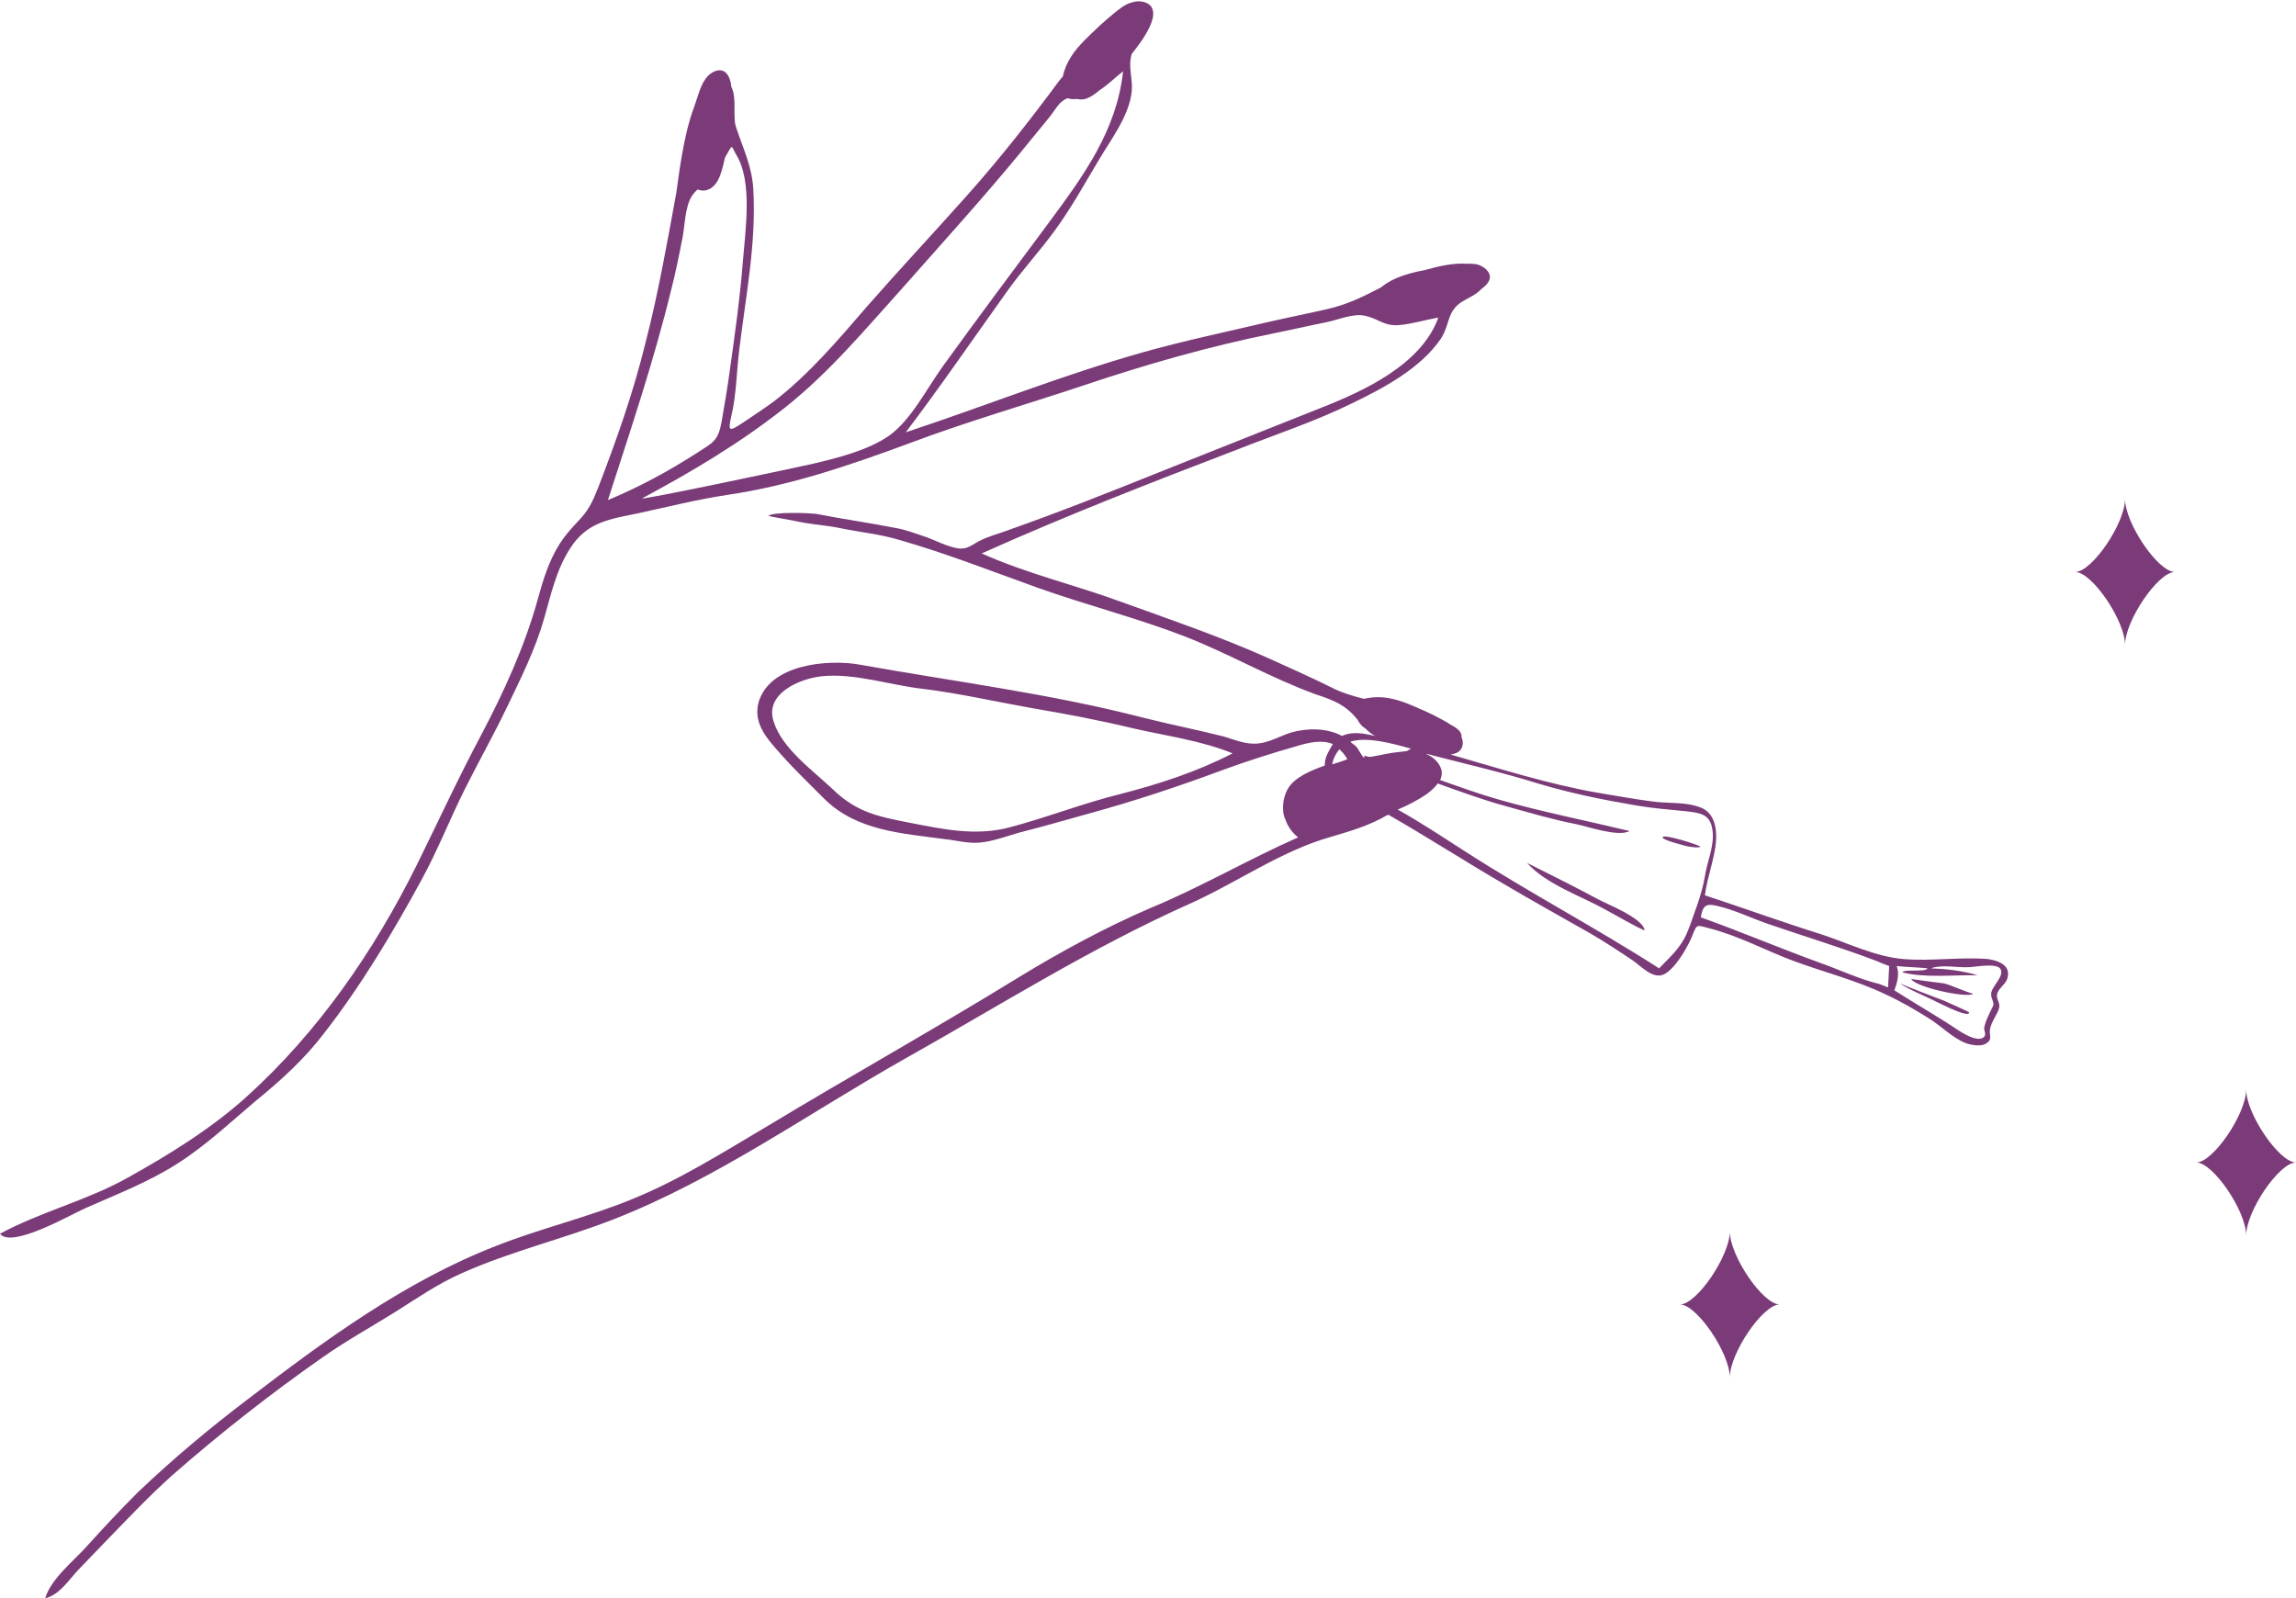
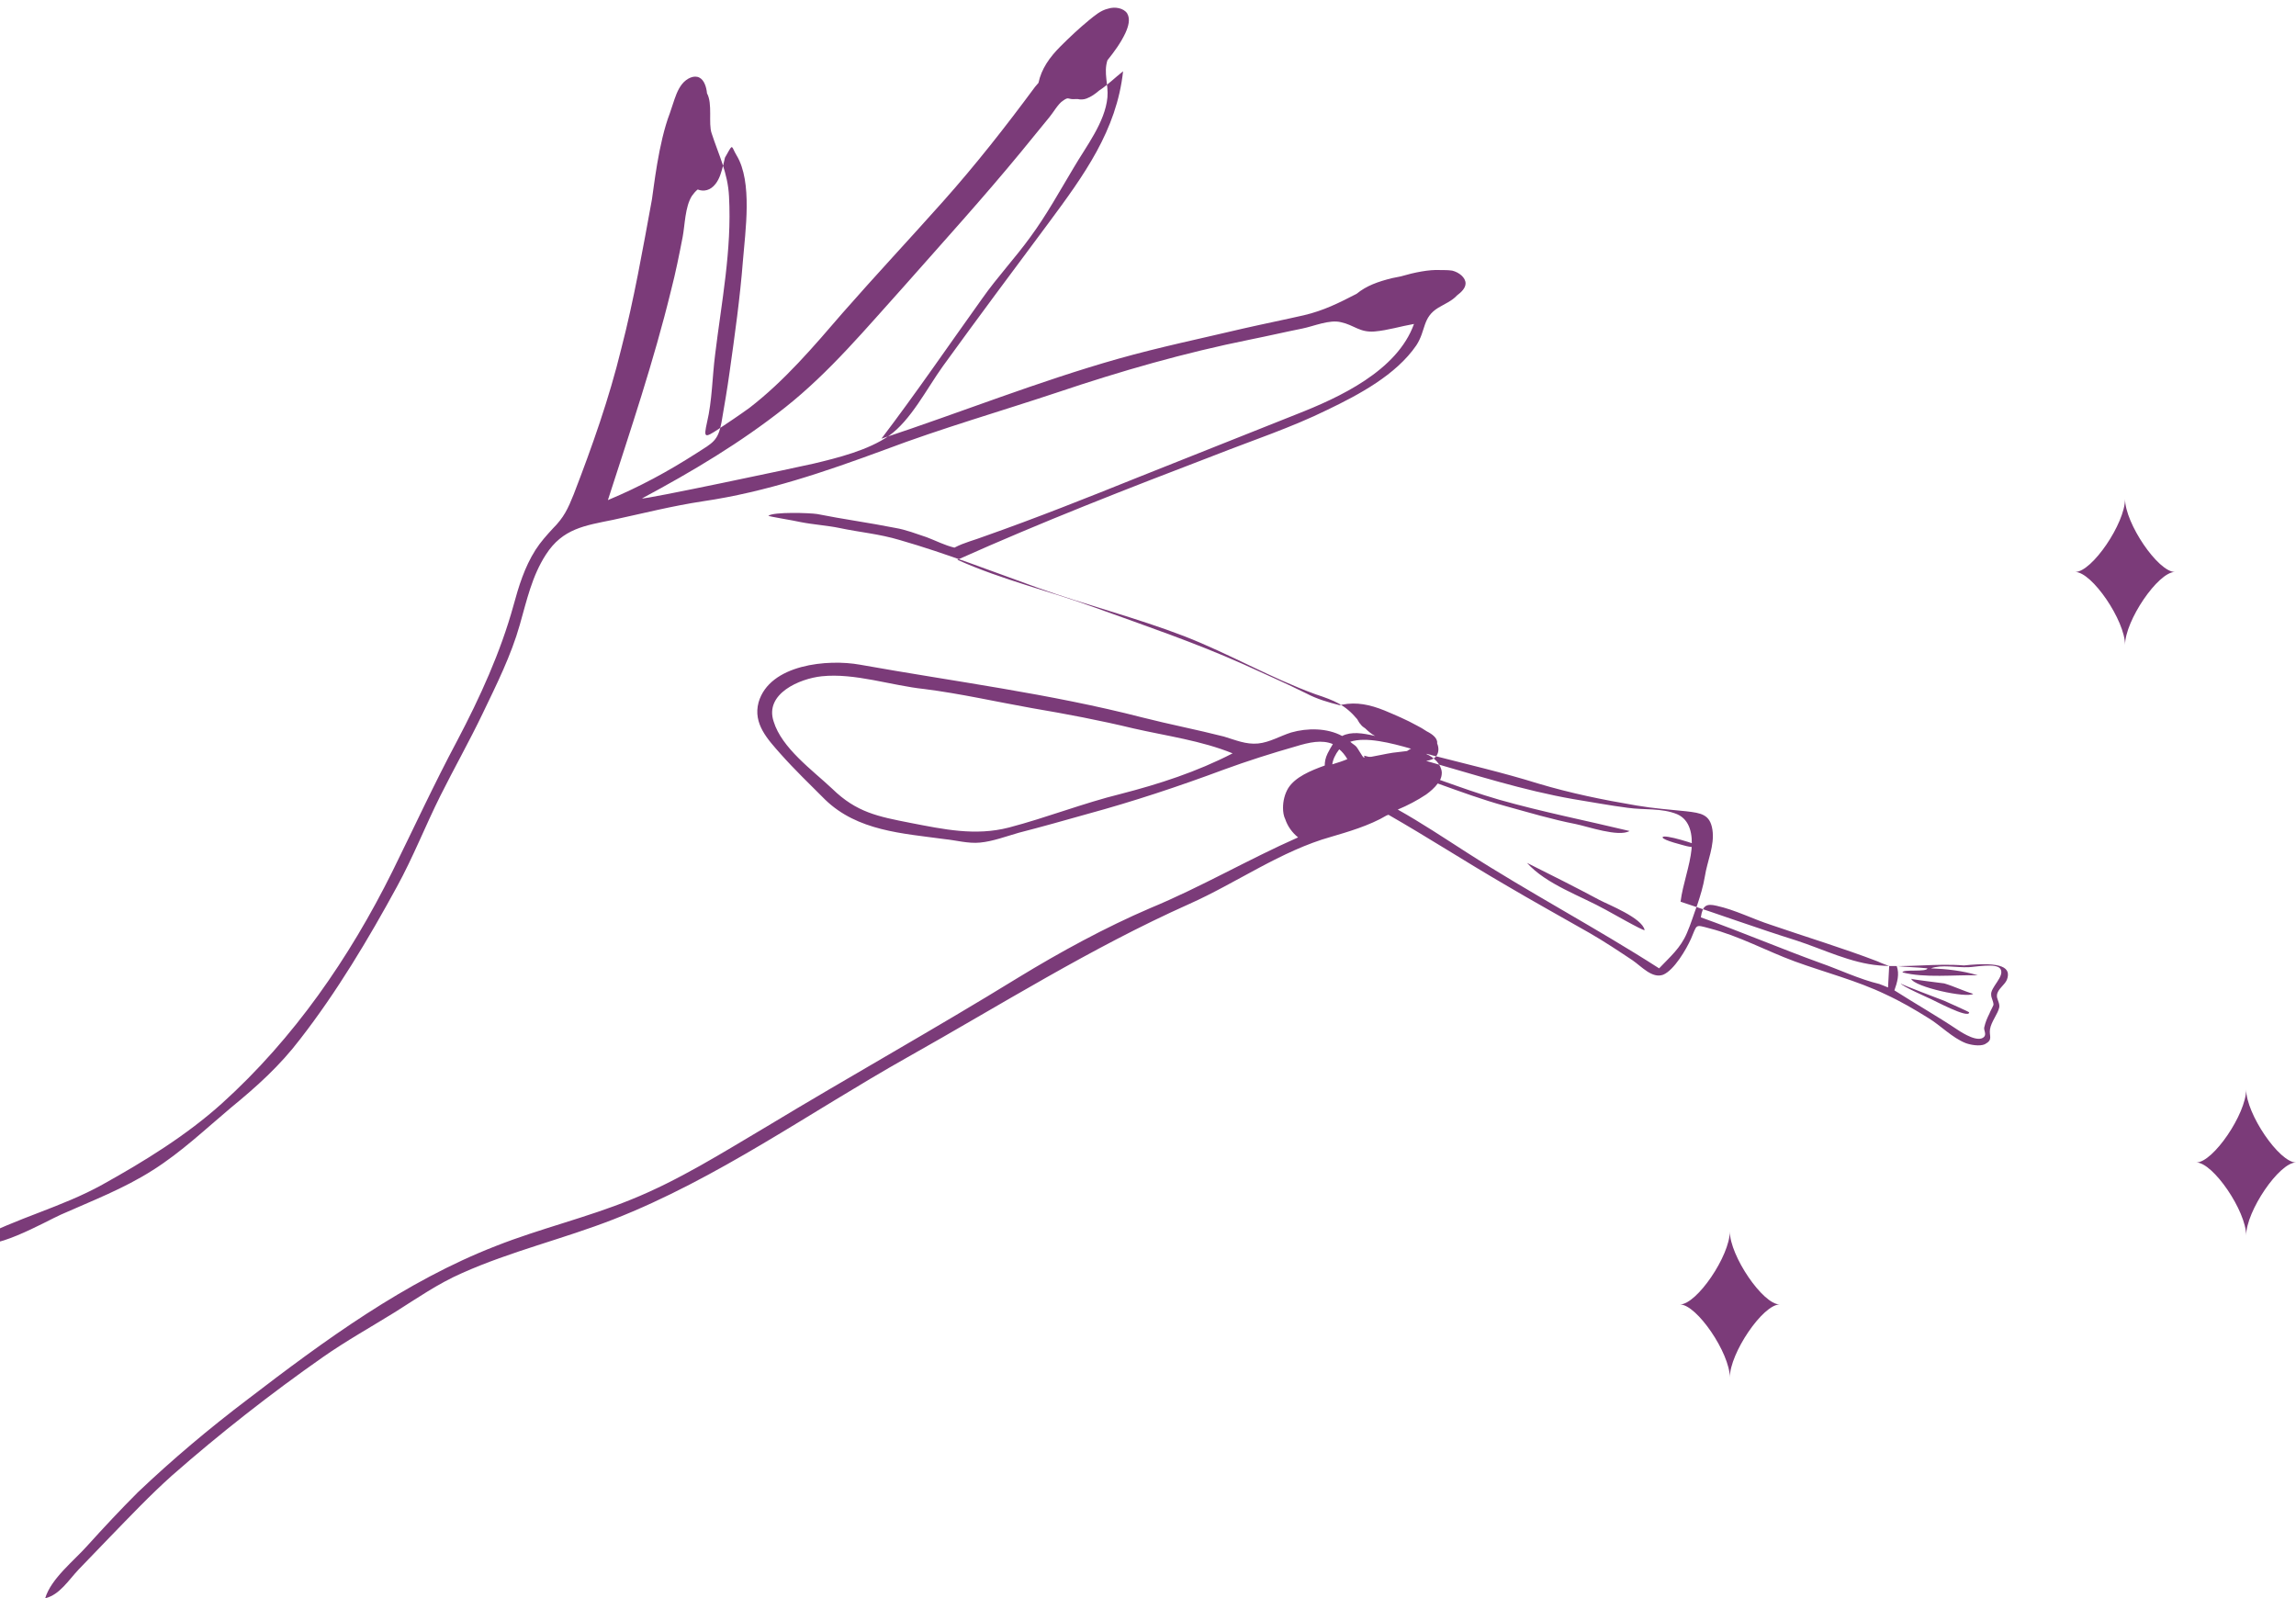
<svg xmlns="http://www.w3.org/2000/svg" fill="#7b3b79" height="275.8" preserveAspectRatio="xMidYMid meet" version="1" viewBox="-0.4 -0.2 396.2 275.8" width="396.2" zoomAndPan="magnify">
  <g id="change1_1">
-     <path d="M374.9,98.5c-2.9,0-8.6,8.4-8.6,12.6c0-4.2-5.7-12.6-8.6-12.6c2.9,0,8.6-8.4,8.6-12.6C366.3,90.1,372,98.5,374.9,98.5z M387.2,187.8c0,4.2-5.7,12.6-8.6,12.6c2.9,0,8.6,8.4,8.6,12.6c0-4.2,5.7-12.6,8.6-12.6C392.9,200.4,387.2,192,387.2,187.8z M298.1,212.3c0,4.2-5.7,12.6-8.6,12.6c2.9,0,8.6,8.4,8.6,12.6c0-4.2,5.7-12.6,8.6-12.6C303.8,224.9,298.1,216.5,298.1,212.3z M345.9,168.9c-0.4,0.9-1.6,1.6-1.7,2.6c-0.1,0.7,0.5,1.3,0.4,2.1c-0.2,1.1-1.4,2.5-1.6,3.8c-0.2,1.2,0.6,1.8-0.9,2.6 c-0.9,0.4-2.5,0.1-3.3-0.2c-2.3-0.9-4.4-3.1-6.4-4.3c-2.4-1.5-4.8-2.9-7.4-4.1c-5-2.4-10.5-3.8-15.7-5.7c-4.9-1.8-9.6-4.4-14.7-5.7 c-2.6-0.7-2.1-0.7-3.2,1.8c-0.8,1.8-2.9,5.4-4.8,6.2c-1.9,0.7-3.7-1.4-5.3-2.5c-2.4-1.6-4.8-3.2-7.4-4.7c-4.9-2.8-9.8-5.5-14.7-8.4 c-6.7-3.9-13.2-8.1-20-12c-0.1,0-0.2,0.1-0.3,0.1c-3,1.8-6.9,2.9-9.6,3.7c-8.6,2.4-16.4,8-24.5,11.6c-17,7.6-32.5,17.4-48.7,26.5 c-16.7,9.4-32.7,20.9-50.6,27.9c-8.7,3.4-17.7,5.5-26.2,9.3c-4.1,1.8-7.7,4.3-11.5,6.7c-4.2,2.6-8.5,5-12.5,7.8 c-9,6.3-17.8,13.2-26,20.4c-3.8,3.4-7.3,7.1-10.8,10.7c-1.7,1.8-3.5,3.6-5.3,5.5c-1.8,1.9-3.3,4.4-5.8,5c1-3.4,5-6.5,7.3-9.1 c2.8-3.1,5.7-6.2,8.7-9.2c6-5.7,12.3-11,18.9-16c13.3-10.2,27.2-20.4,42.9-26.5c7.6-3,15.7-4.9,23.3-8c8.2-3.3,15.8-8.1,23.4-12.6 c14.4-8.7,29.1-16.9,43.4-25.7c7.2-4.4,15.1-8.7,22.8-12c8.7-3.6,16.9-8.4,25.5-12.2c-1-0.8-1.8-1.9-2.2-3.1c-0.3-0.6-0.4-1.3-0.4-2 c0-1.2,0.3-2.4,0.9-3.4c1.2-1.9,3.8-3,6.3-3.9c0-0.6,0.1-1.3,0.5-2.1c0.3-0.6,0.6-1.1,0.9-1.6c-1.9-0.8-4.1-0.3-6.4,0.4 c-4.2,1.2-8.3,2.5-12.4,4c-7.8,2.9-15.6,5.5-23.7,7.7c-3.9,1.1-7.8,2.2-11.7,3.2c-2.1,0.6-4.5,1.5-6.7,1.7c-2,0.2-4.1-0.4-6.1-0.6 c-7.3-1-15-1.4-20.6-6.8c-2.6-2.6-5.3-5.2-7.7-7.9c-2.2-2.5-4.8-5.2-3.8-8.9c1.9-6.6,12-7.5,17.5-6.5c16.2,2.9,32.8,5,48.7,9.1 c4.7,1.2,9.4,2.1,14.1,3.3c2,0.6,3.8,1.4,5.9,1.2c2-0.2,3.8-1.3,5.7-1.9c2.8-0.8,6.2-0.8,8.8,0.6c1.6-0.8,3.5-0.5,5.7,0 c-0.6-0.3-1.2-0.8-1.7-1.3c-0.3-0.2-0.6-0.4-0.8-0.7c-0.3-0.3-0.4-0.6-0.6-0.9c-2.1-2.5-3.9-3.2-7.2-4.3c-7.7-2.8-14.9-7-22.6-10 c-8.3-3.2-17-5.4-25.4-8.4c-7.8-2.8-15.7-5.9-23.7-8.2c-3.7-1.1-6.7-1.3-10.5-2.1c-1.9-0.4-4.6-0.6-6.6-1c-1.3-0.3-5.7-1-5.6-1.1 c0.9-0.7,7.1-0.5,8.4-0.3c4.5,0.9,9,1.5,13.5,2.4c1.8,0.3,3.6,1,5.4,1.6c1.6,0.6,3.1,1.4,4.8,1.8c1.9,0.5,2.6-0.2,4.2-1.1 c1.7-0.9,3.5-1.3,5.3-2c8.8-3.1,17.6-6.6,26.3-10.1c9.1-3.6,18.3-7.3,27.4-10.9c7.4-2.9,17.4-7.5,20.3-15.6 c-2.3,0.4-4.5,1.1-6.8,1.3c-2.6,0.2-3.5-1.1-5.8-1.6c-2-0.5-4.7,0.7-6.7,1.1c-3,0.6-6,1.3-9,1.9c-11.4,2.3-22.2,5.4-33.2,9.1 c-9.9,3.3-20,6.2-29.8,9.9c-10.3,3.8-20.5,7.3-31.4,8.9c-5.3,0.8-10.4,2.1-15.5,3.2c-4.9,1-8.7,1.5-11.6,6 c-2.4,3.7-3.3,7.9-4.5,12.1c-1.5,5.3-4,10.3-6.4,15.3c-2.3,4.8-4.9,9.4-7.3,14.2c-2.6,5.2-4.7,10.6-7.5,15.7 c-4.9,9-10.4,18.2-16.7,26.3c-3.5,4.6-7.5,8.2-11.9,11.8c-4.4,3.7-8.6,7.7-13.5,10.8c-5,3.2-10.5,5.3-15.9,7.7 c-2.5,1.1-12.7,7-14.7,4.4c7-3.8,14.9-5.7,21.9-9.6c7.2-4,14.5-8.5,20.6-14c12.4-11.2,22-25.1,29.4-40c3.7-7.5,7.2-15.1,11.2-22.6 c3.9-7.4,7.5-15.3,9.7-23.3c0.9-3.3,1.9-6.6,3.8-9.6c0.9-1.4,1.9-2.5,3-3.7c1.9-1.9,2.6-3.4,3.6-5.9c3.2-8.3,6.1-16.5,8.2-25.1 c2.2-8.5,3.7-17.1,5.3-25.8c0.3-1.8,1.1-9.7,3.1-14.9c0.2-0.5,0.3-1,0.5-1.5c0.4-1.2,0.8-2.5,1.6-3.5c0.8-1,2.1-1.6,3-1.1 c0.8,0.4,1.2,1.6,1.3,2.7c1,1.8,0.2,5.2,0.8,6.9c1.2,3.7,2.8,6.8,3,10.9c0.5,9.3-1.3,18.2-2.4,27.3c-0.5,3.9-0.5,7.9-1.4,11.7 c-0.6,2.7-0.4,2.7,1.9,1.2c1.8-1.2,3.6-2.4,5.4-3.7c6.1-4.7,11.1-10.6,16.1-16.4c5.7-6.5,11.6-12.8,17.3-19.2 c5.7-6.4,10.8-12.9,15.9-19.8c0.2-0.2,0.4-0.5,0.6-0.7c0.5-2.4,1.9-4.4,3.8-6.3c1.6-1.6,3.2-3.1,4.9-4.5c1-0.8,2-1.7,3.3-2 c1.2-0.4,2.7-0.1,3.3,0.8c0.6,1,0.2,2.3-0.3,3.4c-0.8,1.7-1.9,3.2-3.1,4.7c-0.7,2.2,0.2,4.2,0,6.4c-0.4,4.3-3.7,8.5-5.8,12.1 c-2.4,4-4.7,8.2-7.5,12c-2.6,3.6-5.7,6.9-8.3,10.6c-5.8,8.1-11.4,16.3-17.4,24.2c13.6-4.5,27.1-9.9,40.9-13.8 c7.1-2,14.3-3.5,21.5-5.2c3.5-0.8,7-1.5,10.5-2.3c3.4-0.8,6-2.1,9.1-3.7c1.7-1.4,3.7-2.1,6.1-2.7c0.5-0.1,1-0.2,1.5-0.3 c2.4-0.7,4.9-1.2,6.8-1.1c0.7,0,1.4,0,2.1,0.1c1.2,0.3,2.3,1.2,2.3,2.2c0,0.8-0.7,1.5-1.5,2.1c-0.8,0.9-2.2,1.5-3.2,2.1 c-2.8,1.7-2.1,3.9-3.8,6.5c-3.5,5.1-9.9,8.5-15.3,11.1c-6.3,3.1-13,5.3-19.6,7.9c-14.9,5.7-29.8,11.5-44.3,18 c7.8,3.5,16,5.4,23.9,8.3c8.6,3.1,17.1,6,25.4,9.7c3.7,1.7,7.4,3.3,11,5.1c1.7,0.9,3.7,1.5,5.7,2c0.1,0,0.2-0.1,0.4-0.1 c2.5-0.5,4.8,0,7.3,1c1.9,0.8,3.8,1.6,5.6,2.6c0.6,0.3,1.1,0.6,1.7,1c1,0.5,1.7,1.1,1.8,1.8c0,0.1,0,0.2,0,0.3 c0.3,0.7,0.3,1.5-0.1,2.1c-0.4,0.6-1.1,0.8-1.8,0.9c8.4,2.4,16.8,5.1,25.4,6.6c3.1,0.5,6.3,1.1,9.4,1.5c2.8,0.4,5.8,0,8.5,1.1 c2.3,1,2.7,3.6,2.5,6c-0.3,3-1.5,6-1.9,9.1c6.7,2.2,13.3,4.6,20,6.7c4.6,1.5,9.4,3.9,14.3,4.3c4.8,0.4,9.8-0.4,14.6,0 C345.2,165.7,346.7,166.8,345.9,168.9z M119.8,78c2.8-1.8,3.7-2.1,4.3-5.3c0.5-2.9,1-5.8,1.4-8.7c0.9-6.4,1.8-12.8,2.3-19.2 c0.4-5.1,1.7-13.6-1.1-18.2c-0.9-1.5-0.6-2.1-1.6-0.3c-0.1,0.2-0.3,0.5-0.4,0.7c-0.1,0.4-0.2,0.9-0.3,1.3c-0.3,1.1-0.6,2.3-1.3,3.2 c-0.9,1.2-2.1,1.4-3.1,1c-0.4,0.3-0.7,0.7-1,1.1c-1.2,1.9-1.2,5-1.6,7.1c-0.6,3.1-1.2,6.1-2,9.2c-3,12.3-7,24.1-10.9,36.2 C110,83.8,114.8,81.2,119.8,78z M162.3,63c6-8.3,12.2-16.6,18.3-24.8c6-8.1,11.7-15.9,12.8-26.1c-1.4,1.1-2.7,2.4-4.1,3.3 c-0.7,0.6-1.4,1.1-2.2,1.4c-0.5,0.2-1.1,0.2-1.5,0.1c-0.2,0-0.3,0-0.5,0c-1.3,0.1-1-0.5-2.1,0.3c-0.8,0.5-1.7,2.1-2.3,2.8 c-1.6,2-3.3,4-4.9,6c-6.5,7.9-13.4,15.5-20.2,23.2c-6.5,7.2-12.8,14.8-20.5,20.9c-7.7,6.1-16.1,11.1-24.7,15.7 c0.1,0.3,27-5.4,29.6-6c4.2-1,9.4-2.3,13-4.8C156.8,72.3,159.5,66.9,162.3,63z M212.3,129.8c-5.4-2.2-11.4-3-17.1-4.3 c-5.8-1.4-11.6-2.5-17.5-3.5c-6.2-1.1-12.3-2.5-18.6-3.3c-5.7-0.6-12-2.8-17.7-2.2c-3.8,0.4-9.9,3-8.3,7.8 c1.4,4.6,6.7,8.4,10.1,11.6c4.2,4.1,7.9,4.8,13.5,5.9c5.7,1.1,11.2,2.3,17,0.8c6.5-1.7,12.8-4.2,19.3-5.8 C199.6,135.1,206.1,133,212.3,129.8z M232.6,127.8c0.3,0.3,0.7,0.5,1,0.8c0.3,0.3,1.1,1.8,1.3,1.9c0,0,0.1,0,0.2,0 c-0.1-0.1-0.1-0.2-0.1-0.3c0.3,0.1,0.5,0.1,0.8,0.2c0.1,0,0.3,0,0.4,0c1.2-0.2,2.4-0.5,3.7-0.7c0.8-0.1,1.6-0.2,2.5-0.3 c0.2-0.1,0.4-0.3,0.7-0.4C239.6,128,235.3,126.9,232.6,127.8z M229.5,131.7c1-0.3,1.9-0.6,2.6-0.9c-0.4-0.7-0.9-1.3-1.4-1.7 C230,130,229.6,130.9,229.5,131.7z M293.8,151c0.4-2.6,1.7-5.3,1.3-8c-0.4-2.7-2-2.9-4.5-3.2c-2.9-0.3-5.7-0.5-8.6-1 c-5.9-1-11.3-2.1-17-3.8c-6.1-1.9-12.2-3.3-18.4-4.9c-0.2-0.1-0.5-0.1-0.7-0.2c-0.1,0-0.1,0-0.2,0c1.4,0.6,2.6,1.8,2.7,3.2 c0,0.5-0.1,0.9-0.3,1.3c3.4,1.2,6.7,2.4,10.2,3.4c7.4,2.1,15,3.6,22.5,5.4c-1.9,1.1-7.3-0.8-9.3-1.2c-4.1-0.8-8.1-2-12.1-3.1 c-4-1.1-7.8-2.5-11.7-3.9c-0.5,0.7-1.3,1.4-2,1.9c-1.5,1-3.2,1.9-4.9,2.6c4.1,2.3,8,4.9,11.9,7.4c10.9,7,22.3,13,33.2,20 c1.9-2,3.7-3.5,4.8-6.1c0.7-1.6,1.2-3.3,1.8-4.9C293,154.4,293.5,152.8,293.8,151z M325.6,166.5c0,0-1.4-0.5-2-0.8 c-6-2.3-12.3-4.2-18.4-6.3c-3.1-1-6.2-2.6-9.4-3.3c-1.7-0.4-2.4-0.1-2.7,2c7,2.5,13.8,5.4,20.7,7.9c2.9,1,6.7,2.8,10.1,3.6 c0.3,0.1,1.5,0.6,1.5,0.6L325.6,166.5z M344.8,167c-0.7-1.1-4.5-0.3-5.5-0.3c-2.1,0.1-4.6-0.5-6.5,0.2c2.7,0.1,5.4,0.4,8.1,1.2 c-4-0.1-9.2,0.5-13-0.5c0-0.6,4.2,0,4.3-0.7c-1.8-0.2-3.6-0.2-5.3-0.4c0.5,1.4,0.1,2.8-0.4,4.2c3.6,2.3,7.3,4.4,10.9,6.8 c0.9,0.6,3.6,2.3,4.6,1.2c0.4-0.5-0.1-1.1,0-1.6c0.2-0.9,0.5-1.6,0.9-2.4c0.1-0.3,0.6-1.2,0.7-1.5c0-0.6-0.4-1.2-0.4-1.7 C343,170.2,345.6,168.3,344.8,167z M275.6,155.1c-4.1-2.2-8.3-4.3-12.5-6.4c3.3,3.7,9.3,5.7,13.6,8.1c0.6,0.3,6.5,3.7,6.7,3.5 C283,158.2,277.1,155.9,275.6,155.1z M286.5,144.3c0,0.5,3.8,1.4,4.1,1.5c0.3,0.1,2.3,0.4,2.4,0.1 C292.8,145.6,286.5,143.6,286.5,144.3z M327.6,169.5c0,0.4,5,2.6,5.2,2.7c0.3,0.1,6.6,3.5,6.6,2.3c0-0.1-4.1-1.9-4.3-2 C334.4,172.2,327.6,169.7,327.6,169.5z M329.4,168.7c0.5,1.4,9.6,3.4,10.7,2.6c-1.7-0.5-3.3-1.3-5-1.8 C334.4,169.4,329.4,168.8,329.4,168.7z" fill="inherit" />
+     <path d="M374.9,98.5c-2.9,0-8.6,8.4-8.6,12.6c0-4.2-5.7-12.6-8.6-12.6c2.9,0,8.6-8.4,8.6-12.6C366.3,90.1,372,98.5,374.9,98.5z M387.2,187.8c0,4.2-5.7,12.6-8.6,12.6c2.9,0,8.6,8.4,8.6,12.6c0-4.2,5.7-12.6,8.6-12.6C392.9,200.4,387.2,192,387.2,187.8z M298.1,212.3c0,4.2-5.7,12.6-8.6,12.6c2.9,0,8.6,8.4,8.6,12.6c0-4.2,5.7-12.6,8.6-12.6C303.8,224.9,298.1,216.5,298.1,212.3z M345.9,168.9c-0.4,0.9-1.6,1.6-1.7,2.6c-0.1,0.7,0.5,1.3,0.4,2.1c-0.2,1.1-1.4,2.5-1.6,3.8c-0.2,1.2,0.6,1.8-0.9,2.6 c-0.9,0.4-2.5,0.1-3.3-0.2c-2.3-0.9-4.4-3.1-6.4-4.3c-2.4-1.5-4.8-2.9-7.4-4.1c-5-2.4-10.5-3.8-15.7-5.7c-4.9-1.8-9.6-4.4-14.7-5.7 c-2.6-0.7-2.1-0.7-3.2,1.8c-0.8,1.8-2.9,5.4-4.8,6.2c-1.9,0.7-3.7-1.4-5.3-2.5c-2.4-1.6-4.8-3.2-7.4-4.7c-4.9-2.8-9.8-5.5-14.7-8.4 c-6.7-3.9-13.2-8.1-20-12c-0.1,0-0.2,0.1-0.3,0.1c-3,1.8-6.9,2.9-9.6,3.7c-8.6,2.4-16.4,8-24.5,11.6c-17,7.6-32.5,17.4-48.7,26.5 c-16.7,9.4-32.7,20.9-50.6,27.9c-8.7,3.4-17.7,5.5-26.2,9.3c-4.1,1.8-7.7,4.3-11.5,6.7c-4.2,2.6-8.5,5-12.5,7.8 c-9,6.3-17.8,13.2-26,20.4c-3.8,3.4-7.3,7.1-10.8,10.7c-1.7,1.8-3.5,3.6-5.3,5.5c-1.8,1.9-3.3,4.4-5.8,5c1-3.4,5-6.5,7.3-9.1 c2.8-3.1,5.7-6.2,8.7-9.2c6-5.7,12.3-11,18.9-16c13.3-10.2,27.2-20.4,42.9-26.5c7.6-3,15.7-4.9,23.3-8c8.2-3.3,15.8-8.1,23.4-12.6 c14.4-8.7,29.1-16.9,43.4-25.7c7.2-4.4,15.1-8.7,22.8-12c8.7-3.6,16.9-8.4,25.5-12.2c-1-0.8-1.8-1.9-2.2-3.1c-0.3-0.6-0.4-1.3-0.4-2 c0-1.2,0.3-2.4,0.9-3.4c1.2-1.9,3.8-3,6.3-3.9c0-0.6,0.1-1.3,0.5-2.1c0.3-0.6,0.6-1.1,0.9-1.6c-1.9-0.8-4.1-0.3-6.4,0.4 c-4.2,1.2-8.3,2.5-12.4,4c-7.8,2.9-15.6,5.5-23.7,7.7c-3.9,1.1-7.8,2.2-11.7,3.2c-2.1,0.6-4.5,1.5-6.7,1.7c-2,0.2-4.1-0.4-6.1-0.6 c-7.3-1-15-1.4-20.6-6.8c-2.6-2.6-5.3-5.2-7.7-7.9c-2.2-2.5-4.8-5.2-3.8-8.9c1.9-6.6,12-7.5,17.5-6.5c16.2,2.9,32.8,5,48.7,9.1 c4.7,1.2,9.4,2.1,14.1,3.3c2,0.6,3.8,1.4,5.9,1.2c2-0.2,3.8-1.3,5.7-1.9c2.8-0.8,6.2-0.8,8.8,0.6c1.6-0.8,3.5-0.5,5.7,0 c-0.6-0.3-1.2-0.8-1.7-1.3c-0.3-0.2-0.6-0.4-0.8-0.7c-0.3-0.3-0.4-0.6-0.6-0.9c-2.1-2.5-3.9-3.2-7.2-4.3c-7.7-2.8-14.9-7-22.6-10 c-8.3-3.2-17-5.4-25.4-8.4c-7.8-2.8-15.7-5.9-23.7-8.2c-3.7-1.1-6.7-1.3-10.5-2.1c-1.9-0.4-4.6-0.6-6.6-1c-1.3-0.3-5.7-1-5.6-1.1 c0.9-0.7,7.1-0.5,8.4-0.3c4.5,0.9,9,1.5,13.5,2.4c1.8,0.3,3.6,1,5.4,1.6c1.6,0.6,3.1,1.4,4.8,1.8c1.7-0.9,3.5-1.3,5.3-2c8.8-3.1,17.6-6.6,26.3-10.1c9.1-3.6,18.3-7.3,27.4-10.9c7.4-2.9,17.4-7.5,20.3-15.6 c-2.3,0.4-4.5,1.1-6.8,1.3c-2.6,0.2-3.5-1.1-5.8-1.6c-2-0.5-4.7,0.7-6.7,1.1c-3,0.6-6,1.3-9,1.9c-11.4,2.3-22.2,5.4-33.2,9.1 c-9.9,3.3-20,6.2-29.8,9.9c-10.3,3.8-20.5,7.3-31.4,8.9c-5.3,0.8-10.4,2.1-15.5,3.2c-4.9,1-8.7,1.5-11.6,6 c-2.4,3.7-3.3,7.9-4.5,12.1c-1.5,5.3-4,10.3-6.4,15.3c-2.3,4.8-4.9,9.4-7.3,14.2c-2.6,5.2-4.7,10.6-7.5,15.7 c-4.9,9-10.4,18.2-16.7,26.3c-3.5,4.6-7.5,8.2-11.9,11.8c-4.4,3.7-8.6,7.7-13.5,10.8c-5,3.2-10.5,5.3-15.9,7.7 c-2.5,1.1-12.7,7-14.7,4.4c7-3.8,14.9-5.7,21.9-9.6c7.2-4,14.5-8.5,20.6-14c12.4-11.2,22-25.1,29.4-40c3.7-7.5,7.2-15.1,11.2-22.6 c3.9-7.4,7.5-15.3,9.7-23.3c0.9-3.3,1.9-6.6,3.8-9.6c0.9-1.4,1.9-2.5,3-3.7c1.9-1.9,2.6-3.4,3.6-5.9c3.2-8.3,6.1-16.5,8.2-25.1 c2.2-8.5,3.7-17.1,5.3-25.8c0.3-1.8,1.1-9.7,3.1-14.9c0.2-0.5,0.3-1,0.5-1.5c0.4-1.2,0.8-2.5,1.6-3.5c0.8-1,2.1-1.6,3-1.1 c0.8,0.4,1.2,1.6,1.3,2.7c1,1.8,0.2,5.2,0.8,6.9c1.2,3.7,2.8,6.8,3,10.9c0.5,9.3-1.3,18.2-2.4,27.3c-0.5,3.9-0.5,7.9-1.4,11.7 c-0.6,2.7-0.4,2.7,1.9,1.2c1.8-1.2,3.6-2.4,5.4-3.7c6.1-4.7,11.1-10.6,16.1-16.4c5.7-6.5,11.6-12.8,17.3-19.2 c5.7-6.4,10.8-12.9,15.9-19.8c0.2-0.2,0.4-0.5,0.6-0.7c0.5-2.4,1.9-4.4,3.8-6.3c1.6-1.6,3.2-3.1,4.9-4.5c1-0.8,2-1.7,3.3-2 c1.2-0.4,2.7-0.1,3.3,0.8c0.6,1,0.2,2.3-0.3,3.4c-0.8,1.7-1.9,3.2-3.1,4.7c-0.7,2.2,0.2,4.2,0,6.4c-0.4,4.3-3.7,8.5-5.8,12.1 c-2.4,4-4.7,8.2-7.5,12c-2.6,3.6-5.7,6.9-8.3,10.6c-5.8,8.1-11.4,16.3-17.4,24.2c13.6-4.5,27.1-9.9,40.9-13.8 c7.1-2,14.3-3.5,21.5-5.2c3.5-0.8,7-1.5,10.5-2.3c3.4-0.8,6-2.1,9.1-3.7c1.7-1.4,3.7-2.1,6.1-2.7c0.5-0.1,1-0.2,1.5-0.3 c2.4-0.7,4.9-1.2,6.8-1.1c0.7,0,1.4,0,2.1,0.1c1.2,0.3,2.3,1.2,2.3,2.2c0,0.8-0.7,1.5-1.5,2.1c-0.8,0.9-2.2,1.5-3.2,2.1 c-2.8,1.7-2.1,3.9-3.8,6.5c-3.5,5.1-9.9,8.5-15.3,11.1c-6.3,3.1-13,5.3-19.6,7.9c-14.9,5.7-29.8,11.5-44.3,18 c7.8,3.5,16,5.4,23.9,8.3c8.6,3.1,17.1,6,25.4,9.7c3.7,1.7,7.4,3.3,11,5.1c1.7,0.9,3.7,1.5,5.7,2c0.1,0,0.2-0.1,0.4-0.1 c2.5-0.5,4.8,0,7.3,1c1.9,0.8,3.8,1.6,5.6,2.6c0.6,0.3,1.1,0.6,1.7,1c1,0.5,1.7,1.1,1.8,1.8c0,0.1,0,0.2,0,0.3 c0.3,0.7,0.3,1.5-0.1,2.1c-0.4,0.6-1.1,0.8-1.8,0.9c8.4,2.4,16.8,5.1,25.4,6.6c3.1,0.5,6.3,1.1,9.4,1.5c2.8,0.4,5.8,0,8.5,1.1 c2.3,1,2.7,3.6,2.5,6c-0.3,3-1.5,6-1.9,9.1c6.7,2.2,13.3,4.6,20,6.7c4.6,1.5,9.4,3.9,14.3,4.3c4.8,0.4,9.8-0.4,14.6,0 C345.2,165.7,346.7,166.8,345.9,168.9z M119.8,78c2.8-1.8,3.7-2.1,4.3-5.3c0.5-2.9,1-5.8,1.4-8.7c0.9-6.4,1.8-12.8,2.3-19.2 c0.4-5.1,1.7-13.6-1.1-18.2c-0.9-1.5-0.6-2.1-1.6-0.3c-0.1,0.2-0.3,0.5-0.4,0.7c-0.1,0.4-0.2,0.9-0.3,1.3c-0.3,1.1-0.6,2.3-1.3,3.2 c-0.9,1.2-2.1,1.4-3.1,1c-0.4,0.3-0.7,0.7-1,1.1c-1.2,1.9-1.2,5-1.6,7.1c-0.6,3.1-1.2,6.1-2,9.2c-3,12.3-7,24.1-10.9,36.2 C110,83.8,114.8,81.2,119.8,78z M162.3,63c6-8.3,12.2-16.6,18.3-24.8c6-8.1,11.7-15.9,12.8-26.1c-1.4,1.1-2.7,2.4-4.1,3.3 c-0.7,0.6-1.4,1.1-2.2,1.4c-0.5,0.2-1.1,0.2-1.5,0.1c-0.2,0-0.3,0-0.5,0c-1.3,0.1-1-0.5-2.1,0.3c-0.8,0.5-1.7,2.1-2.3,2.8 c-1.6,2-3.3,4-4.9,6c-6.5,7.9-13.4,15.5-20.2,23.2c-6.5,7.2-12.8,14.8-20.5,20.9c-7.7,6.1-16.1,11.1-24.7,15.7 c0.1,0.3,27-5.4,29.6-6c4.2-1,9.4-2.3,13-4.8C156.8,72.3,159.5,66.9,162.3,63z M212.3,129.8c-5.4-2.2-11.4-3-17.1-4.3 c-5.8-1.4-11.6-2.5-17.5-3.5c-6.2-1.1-12.3-2.5-18.6-3.3c-5.7-0.6-12-2.8-17.7-2.2c-3.8,0.4-9.9,3-8.3,7.8 c1.4,4.6,6.7,8.4,10.1,11.6c4.2,4.1,7.9,4.8,13.5,5.9c5.7,1.1,11.2,2.3,17,0.8c6.5-1.7,12.8-4.2,19.3-5.8 C199.6,135.1,206.1,133,212.3,129.8z M232.6,127.8c0.3,0.3,0.7,0.5,1,0.8c0.3,0.3,1.1,1.8,1.3,1.9c0,0,0.1,0,0.2,0 c-0.1-0.1-0.1-0.2-0.1-0.3c0.3,0.1,0.5,0.1,0.8,0.2c0.1,0,0.3,0,0.4,0c1.2-0.2,2.4-0.5,3.7-0.7c0.8-0.1,1.6-0.2,2.5-0.3 c0.2-0.1,0.4-0.3,0.7-0.4C239.6,128,235.3,126.9,232.6,127.8z M229.5,131.7c1-0.3,1.9-0.6,2.6-0.9c-0.4-0.7-0.9-1.3-1.4-1.7 C230,130,229.6,130.9,229.5,131.7z M293.8,151c0.4-2.6,1.7-5.3,1.3-8c-0.4-2.7-2-2.9-4.5-3.2c-2.9-0.3-5.7-0.5-8.6-1 c-5.9-1-11.3-2.1-17-3.8c-6.1-1.9-12.2-3.3-18.4-4.9c-0.2-0.1-0.5-0.1-0.7-0.2c-0.1,0-0.1,0-0.2,0c1.4,0.6,2.6,1.8,2.7,3.2 c0,0.5-0.1,0.9-0.3,1.3c3.4,1.2,6.7,2.4,10.2,3.4c7.4,2.1,15,3.6,22.5,5.4c-1.9,1.1-7.3-0.8-9.3-1.2c-4.1-0.8-8.1-2-12.1-3.1 c-4-1.1-7.8-2.5-11.7-3.9c-0.5,0.7-1.3,1.4-2,1.9c-1.5,1-3.2,1.9-4.9,2.6c4.1,2.3,8,4.9,11.9,7.4c10.9,7,22.3,13,33.2,20 c1.9-2,3.7-3.5,4.8-6.1c0.7-1.6,1.2-3.3,1.8-4.9C293,154.4,293.5,152.8,293.8,151z M325.6,166.5c0,0-1.4-0.5-2-0.8 c-6-2.3-12.3-4.2-18.4-6.3c-3.1-1-6.2-2.6-9.4-3.3c-1.7-0.4-2.4-0.1-2.7,2c7,2.5,13.8,5.4,20.7,7.9c2.9,1,6.7,2.8,10.1,3.6 c0.3,0.1,1.5,0.6,1.5,0.6L325.6,166.5z M344.8,167c-0.7-1.1-4.5-0.3-5.5-0.3c-2.1,0.1-4.6-0.5-6.5,0.2c2.7,0.1,5.4,0.4,8.1,1.2 c-4-0.1-9.2,0.5-13-0.5c0-0.6,4.2,0,4.3-0.7c-1.8-0.2-3.6-0.2-5.3-0.4c0.5,1.4,0.1,2.8-0.4,4.2c3.6,2.3,7.3,4.4,10.9,6.8 c0.9,0.6,3.6,2.3,4.6,1.2c0.4-0.5-0.1-1.1,0-1.6c0.2-0.9,0.5-1.6,0.9-2.4c0.1-0.3,0.6-1.2,0.7-1.5c0-0.6-0.4-1.2-0.4-1.7 C343,170.2,345.6,168.3,344.8,167z M275.6,155.1c-4.1-2.2-8.3-4.3-12.5-6.4c3.3,3.7,9.3,5.7,13.6,8.1c0.6,0.3,6.5,3.7,6.7,3.5 C283,158.2,277.1,155.9,275.6,155.1z M286.5,144.3c0,0.5,3.8,1.4,4.1,1.5c0.3,0.1,2.3,0.4,2.4,0.1 C292.8,145.6,286.5,143.6,286.5,144.3z M327.6,169.5c0,0.4,5,2.6,5.2,2.7c0.3,0.1,6.6,3.5,6.6,2.3c0-0.1-4.1-1.9-4.3-2 C334.4,172.2,327.6,169.7,327.6,169.5z M329.4,168.7c0.5,1.4,9.6,3.4,10.7,2.6c-1.7-0.5-3.3-1.3-5-1.8 C334.4,169.4,329.4,168.8,329.4,168.7z" fill="inherit" />
  </g>
</svg>